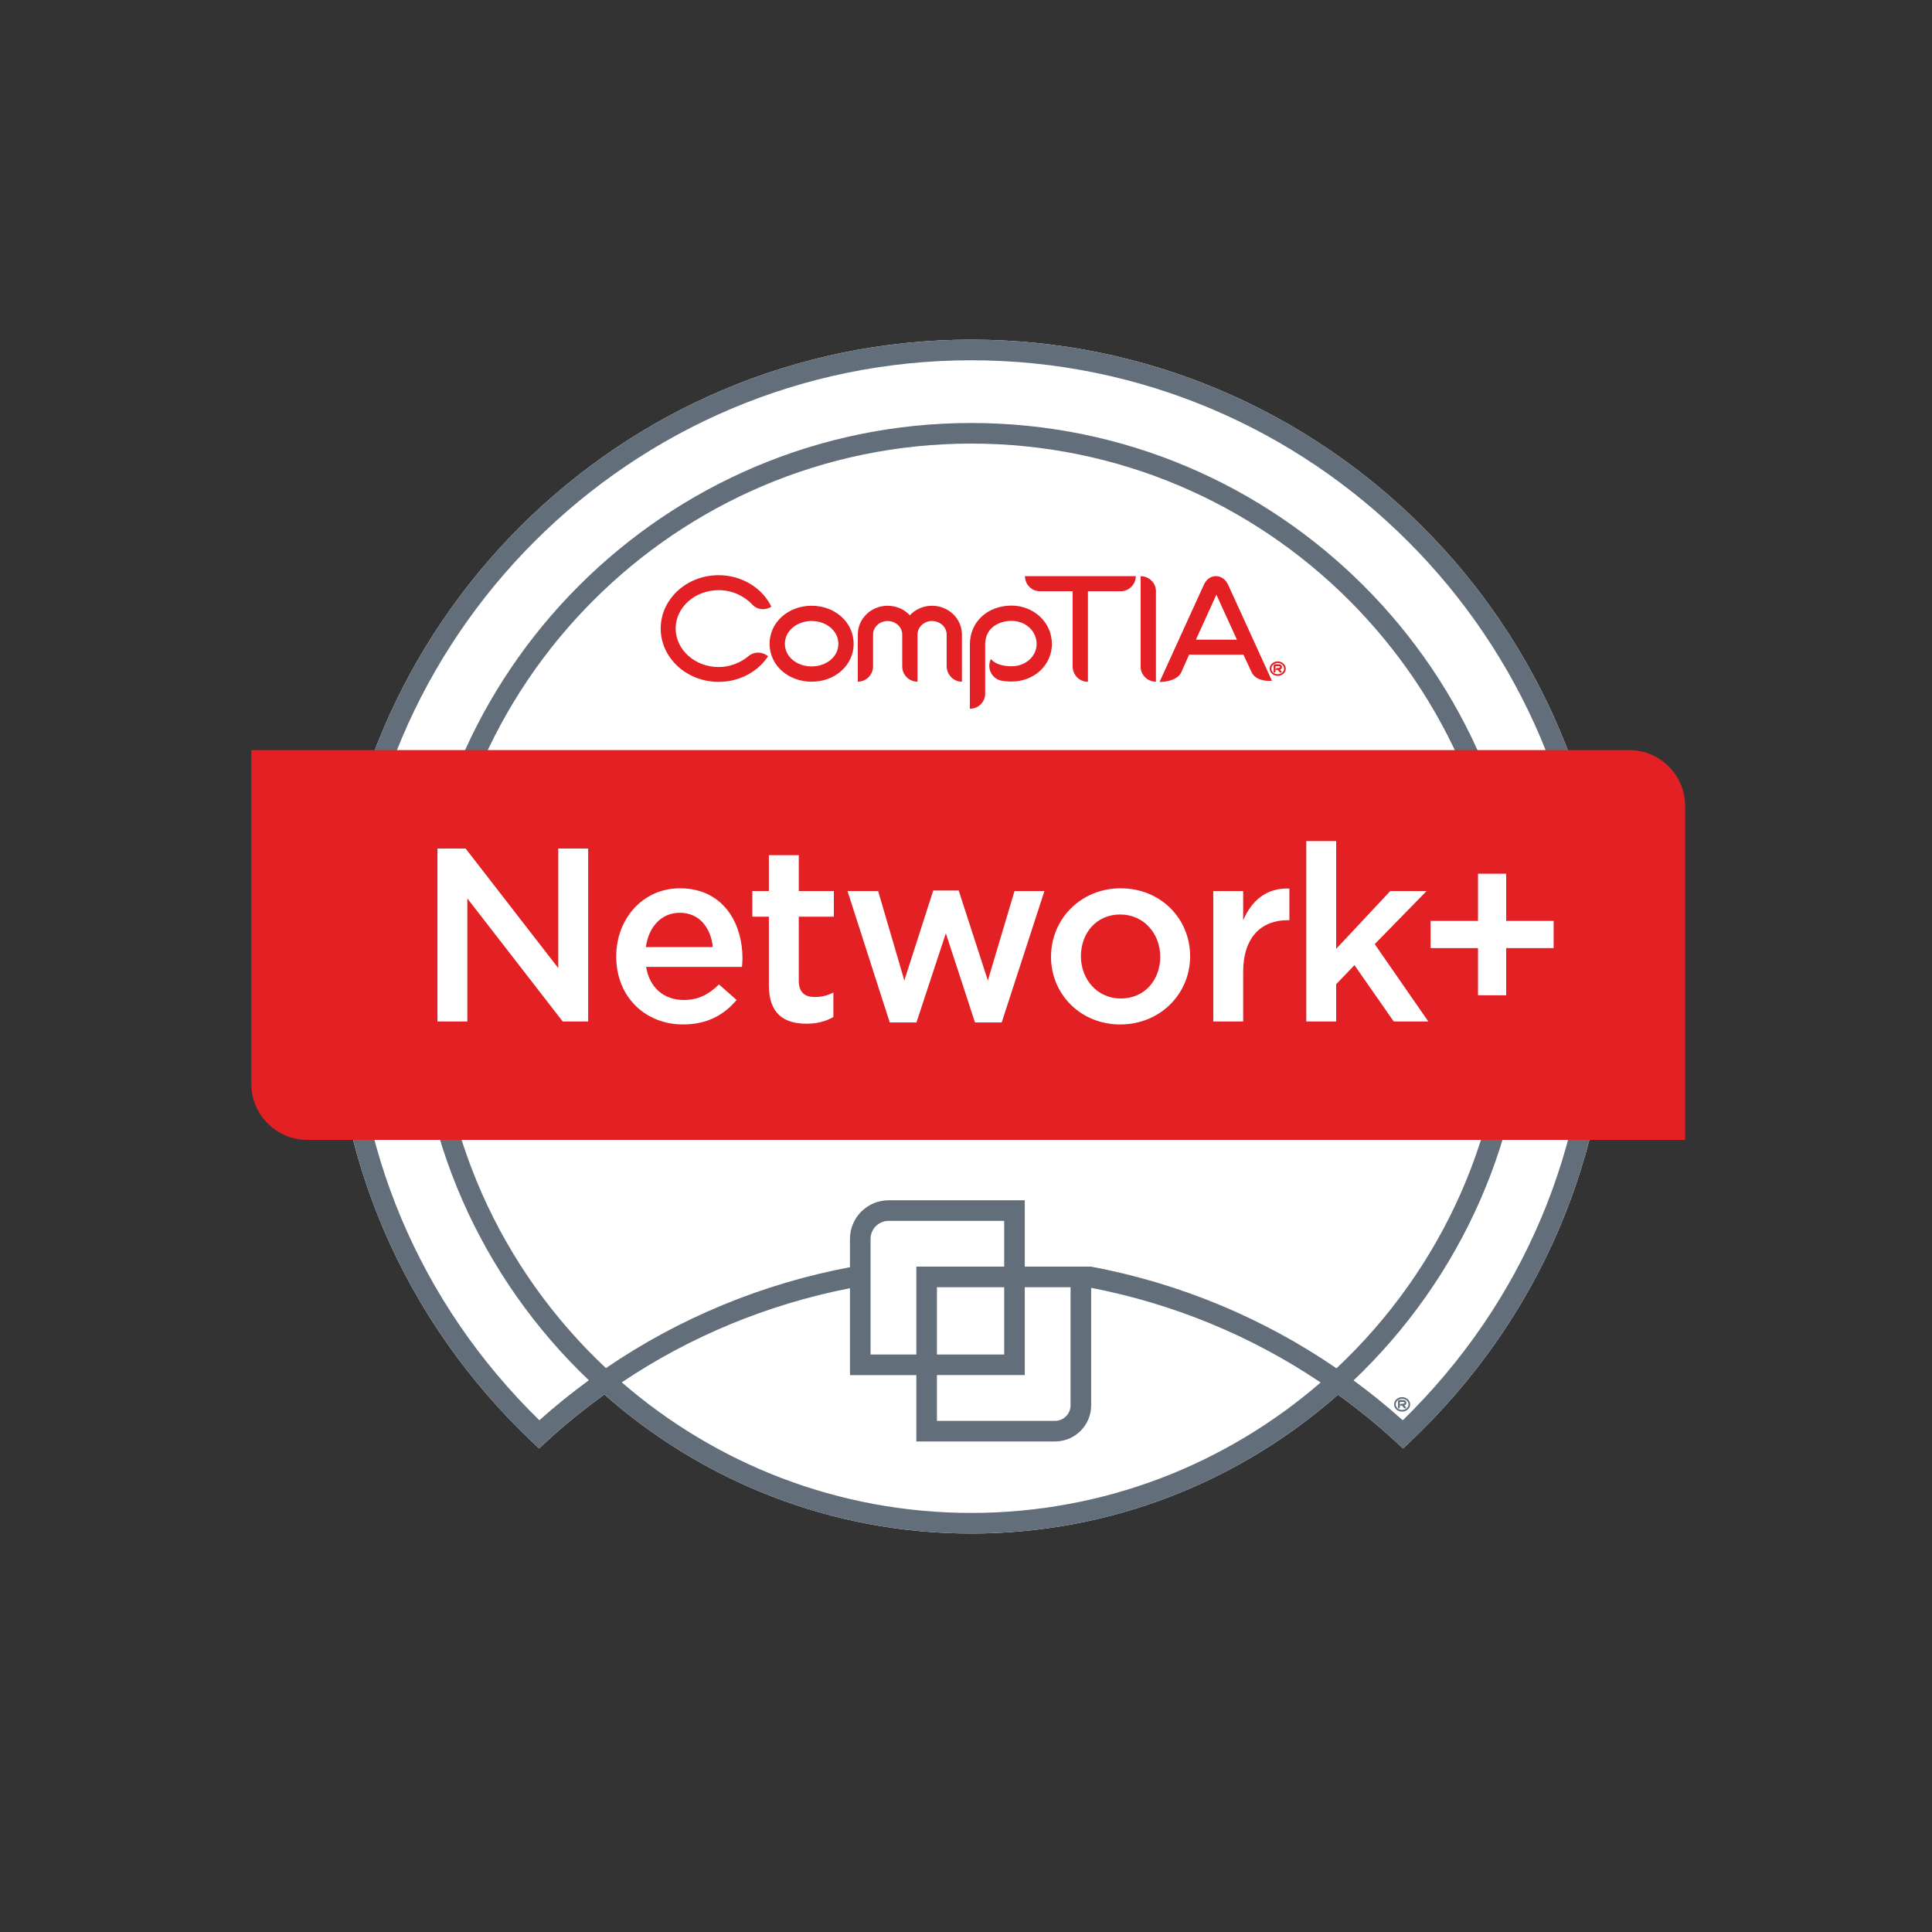
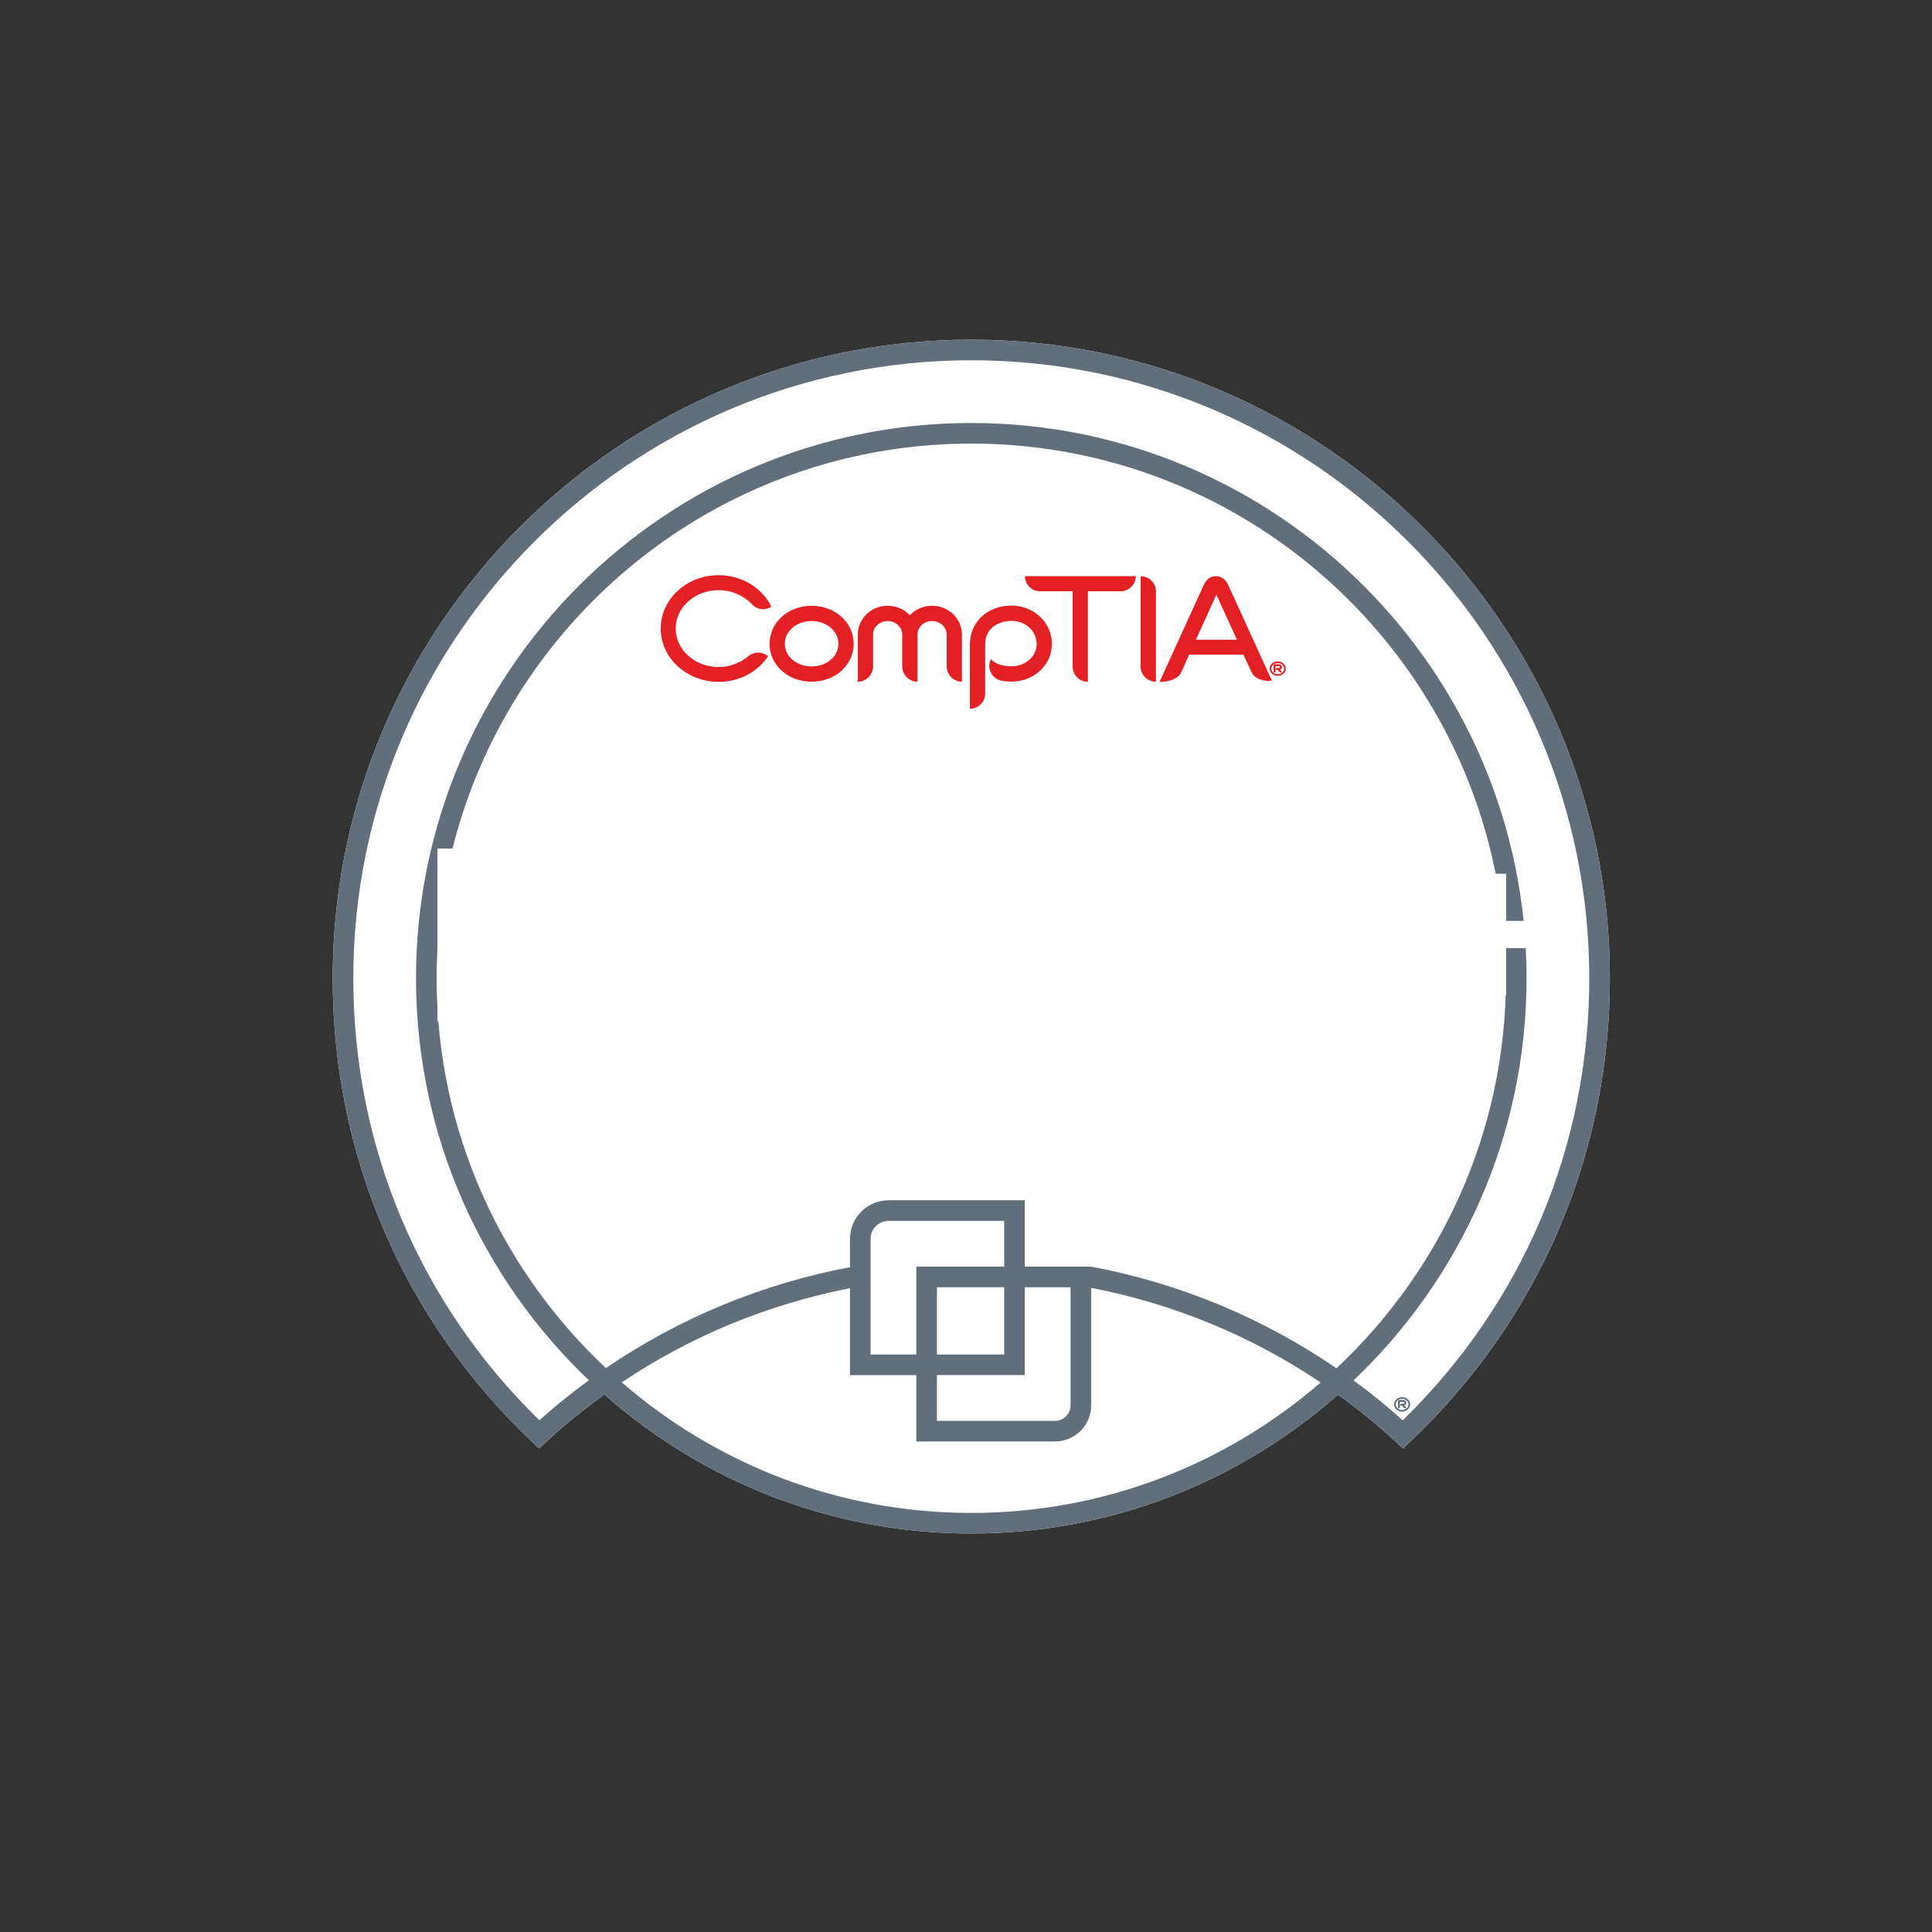
<svg xmlns="http://www.w3.org/2000/svg" xmlns:ns1="http://sodipodi.sourceforge.net/DTD/sodipodi-0.dtd" xmlns:ns2="http://www.inkscape.org/namespaces/inkscape" version="1.1" id="svg1" width="384" height="384" viewBox="0 0 384 384" ns1:docname="networkplus-logo44b0352c09d76fc19da8ff00002c2329.eps">
  <rect x="0" y="0" width="384" height="384" fill="#333333" stroke="none" />
  <defs id="defs1" />
  <ns1:namedview id="namedview1" pagecolor="#ffffff" bordercolor="#000000" borderopacity="0.25" ns2:showpageshadow="2" ns2:pageopacity="0.0" ns2:pagecheckerboard="0" ns2:deskcolor="#d1d1d1">
    <ns2:page x="0" y="0" ns2:label="1" id="page1" width="384" height="384" margin="0" bleed="0" />
  </ns1:namedview>
  <g id="g1" ns2:groupmode="layer" ns2:label="1">
    <g id="group-R5">
      <path id="path2" d="m 1451.51,2379.61 c -526.213,0 -954.319,-428.11 -954.319,-954.32 0,-264.64 105.821,-510.661 297.973,-692.77 l 10.453,-9.899 10.574,9.77 c 27.645,25.539 56.778,49.039 86.977,70.859 146.342,-129.148 338.282,-207.762 548.342,-207.762 209.91,0 401.73,78.5 548.03,207.492 30.04,-21.742 59.06,-45.16 86.63,-70.628 l 10.58,-9.77 10.45,9.906 c 192.57,182.492 298.62,428.532 298.62,692.802 0,526.21 -428.1,954.32 -954.31,954.32" style="fill:#ffffff;fill-opacity:1;fill-rule:nonzero;stroke:none" transform="matrix(0.133,0,0,-0.133,0,384)" />
      <path id="path3" d="m 2096.32,764.73 c -23.62,21.18 -48.2,40.989 -73.53,59.579 159.06,151.281 258.52,364.671 258.52,600.981 0,457.55 -372.25,829.8 -829.8,829.8 -457.549,0 -829.799,-372.25 -829.799,-829.8 0,-236.19 99.352,-449.481 258.266,-600.739 -25.489,-18.672 -50.215,-38.531 -73.934,-59.789 -179.438,175.199 -278.07,409.198 -278.07,660.528 0,509.24 414.297,923.53 923.537,923.53 509.24,0 923.53,-414.29 923.53,-923.53 0,-250.99 -98.86,-484.989 -278.72,-660.56 z m -99.09,77.7 c -110.42,75.66 -235.11,127.269 -366.58,151.89 h -99.2 v 99.19 h -203.48 c -31.86,0 -57.78,-25.92 -57.78,-57.78 V 993.52 C 1139.43,968.762 1015.31,917.738 905.516,842.691 749.953,988.57 652.488,1195.7 652.488,1425.29 c 0,440.58 358.442,799.02 799.022,799.02 440.58,0 799.02,-358.44 799.02,-799.02 0,-229.72 -97.58,-436.97 -253.3,-582.86 z M 1500.67,994.32 H 1369.39 V 863.031 h -68.42 v 172.699 c 0,14.89 12.12,27 27,27 h 172.7 z m -100.5,-131.289 v 100.508 h 100.5 V 863.031 Z m 131.28,-30.781 v 131.289 h 68.42 v -176.5 c 0,-12.801 -10.41,-23.199 -23.21,-23.199 h -176.49 v 68.41 z m -79.94,-205.98 c -199.57,0 -382.14,73.71 -522.322,195.121 C 1032.3,890.648 1148.2,938.18 1270.19,962.102 V 832.25 h 99.2 v -99.191 h 207.27 c 29.77,0 53.99,24.211 53.99,53.98 V 962.66 C 1753.37,938.879 1869.83,891.051 1973.6,821.191 1833.45,699.898 1650.97,626.27 1451.51,626.27 Z m 0,1753.34 c -526.213,0 -954.319,-428.11 -954.319,-954.32 0,-264.64 105.821,-510.661 297.973,-692.77 l 10.453,-9.899 10.574,9.77 c 27.645,25.539 56.778,49.039 86.977,70.859 146.342,-129.148 338.282,-207.762 548.342,-207.762 209.91,0 401.73,78.5 548.03,207.492 30.04,-21.742 59.06,-45.16 86.63,-70.628 l 10.58,-9.77 10.45,9.906 c 192.57,182.492 298.62,428.532 298.62,692.802 0,526.21 -428.1,954.32 -954.31,954.32" style="fill:#626e79;fill-opacity:1;fill-rule:nonzero;stroke:none" transform="matrix(0.133,0,0,-0.133,0,384)" />
-       <path id="path4" d="M 2434.65,1766.28 H 375.602 V 1267.4 c 0,-46.13 37.519,-83.66 83.64,-83.66 H 2518.31 v 498.9 c 0,46.12 -37.53,83.64 -83.66,83.64" style="fill:#e32124;fill-opacity:1;fill-rule:nonzero;stroke:none" transform="matrix(0.133,0,0,-0.133,0,384)" />
      <path id="path5" d="m 834.285,1619.18 h 44.684 v -258.49 h -38.035 l -142.539,183.9 v -183.9 h -44.684 v 258.49 h 42.098 l 138.476,-178.72 v 178.72" style="fill:#ffffff;fill-opacity:1;fill-rule:nonzero;stroke:none" transform="matrix(0.133,0,0,-0.133,0,384)" />
-       <path id="path6" d="m 1065.26,1471.84 c -2.95,28.81 -19.94,51.33 -49.48,51.33 -27.327,0 -46.53,-21.05 -50.589,-51.33 z m -43.57,-79.02 c 21.79,0 37.29,8.13 52.8,23.26 l 26.22,-23.26 c -18.46,-22.16 -43.94,-36.56 -79.76,-36.56 -56.501,0 -100.075,40.99 -100.075,101.55 0,56.13 39.512,101.92 95.275,101.92 62.03,0 93.42,-48.75 93.42,-105.25 0,-4.06 -0.36,-7.74 -0.74,-12.18 H 965.559 c 5.168,-31.76 27.324,-49.48 56.131,-49.48" style="fill:#ffffff;fill-opacity:1;fill-rule:nonzero;stroke:none" transform="matrix(0.133,0,0,-0.133,0,384)" />
-       <path id="path7" d="m 1193.7,1421.62 c 0,-17.35 8.87,-24.37 24.01,-24.37 9.97,0 18.83,2.22 27.7,6.65 v -36.55 c -11.09,-6.28 -23.64,-9.98 -40.26,-9.98 -32.86,0 -56.13,14.4 -56.13,57.24 v 102.65 h -24.73 v 38.4 h 24.73 v 53.55 h 44.68 v -53.55 h 52.44 v -38.4 h -52.44 v -95.64" style="fill:#ffffff;fill-opacity:1;fill-rule:nonzero;stroke:none" transform="matrix(0.133,0,0,-0.133,0,384)" />
      <path id="path8" d="m 1476.27,1421.99 39.87,133.67 h 44.68 l -63.89,-196.45 h -39.88 l -43.56,133.31 -43.95,-133.31 h -39.88 l -63.14,196.45 h 45.79 l 39.14,-133.67 43.21,134.41 h 38.03 l 43.58,-134.41" style="fill:#ffffff;fill-opacity:1;fill-rule:nonzero;stroke:none" transform="matrix(0.133,0,0,-0.133,0,384)" />
-       <path id="path9" d="m 1674.04,1520.59 c -35.82,0 -58.72,-28.07 -58.72,-62.41 0,-34.71 24.75,-63.14 59.47,-63.14 36.18,0 59.07,28.06 59.07,62.4 0,34.71 -24.74,63.15 -59.82,63.15 z m 0,-164.33 c -59.45,0 -103.39,45.42 -103.39,101.18 0,56.13 44.31,102.29 104.14,102.29 59.81,0 103.76,-45.42 103.76,-101.55 0,-55.76 -44.31,-101.92 -104.51,-101.92" style="fill:#ffffff;fill-opacity:1;fill-rule:nonzero;stroke:none" transform="matrix(0.133,0,0,-0.133,0,384)" />
      <path id="path10" d="m 1857.81,1360.69 h -44.68 v 194.97 h 44.68 v -43.94 c 12.19,29.17 34.71,49.11 69.06,47.64 v -47.27 h -2.59 c -39.15,0 -66.47,-25.48 -66.47,-77.17 v -74.23" style="fill:#ffffff;fill-opacity:1;fill-rule:nonzero;stroke:none" transform="matrix(0.133,0,0,-0.133,0,384)" />
      <path id="path11" d="m 2134.54,1360.69 h -51.7 l -58.71,84.2 -27.32,-28.44 v -55.76 h -44.69 v 269.57 h 44.69 v -161 l 80.86,86.4 h 54.28 l -77.54,-79.39 80.13,-115.58" style="fill:#ffffff;fill-opacity:1;fill-rule:nonzero;stroke:none" transform="matrix(0.133,0,0,-0.133,0,384)" />
      <path id="path12" d="m 2208.77,1581.51 h 42.09 v -70.53 h 70.9 v -40.61 h -70.9 v -70.53 h -42.09 v 70.53 h -70.9 v 40.61 h 70.9 v 70.53" style="fill:#ffffff;fill-opacity:1;fill-rule:nonzero;stroke:none" transform="matrix(0.133,0,0,-0.133,0,384)" />
      <path id="path13" d="m 1212.91,1868.47 c -35.21,0 -62.85,24.74 -62.85,56.62 0,31.9 27.64,56.88 62.85,56.88 35.21,0 62.81,-24.98 62.81,-56.88 0,-31.88 -27.6,-56.62 -62.81,-56.62 m 0,90.67 c -22.38,-0.01 -39.99,-15.01 -39.99,-34.05 0,-19.04 17.61,-33.78 39.99,-33.78 22.38,0 39.98,14.74 39.98,33.78 0,19.04 -17.6,34.05 -39.98,34.05" style="fill:#e32124;fill-opacity:1;fill-rule:nonzero;stroke:none" transform="matrix(0.133,0,0,-0.133,0,384)" />
      <path id="path14" d="m 1437.53,1868.47 c -12.61,0 -22.83,10.45 -22.83,23.32 v 47.11 c 0,11.19 -9.78,20.24 -21.9,20.24 -11.9,0 -21.66,-9.05 -21.66,-20.24 v -70.43 c -12.63,0 -22.85,10.23 -22.85,22.84 v 47.59 c 0,11.19 -9.75,20.24 -21.87,20.24 -11.92,0 -21.69,-9.05 -21.69,-20.24 v -47.37 c 0,-12.61 -10.21,-23.06 -22.83,-23.06 v 70.43 c 0,23.79 19.98,43.07 44.52,43.07 13.29,0 25.21,-5.46 33.29,-14.28 8.09,8.82 20,14.28 33.09,14.28 24.74,0 44.73,-19.28 44.73,-43.07 v -70.43" style="fill:#e32124;fill-opacity:1;fill-rule:nonzero;stroke:none" transform="matrix(0.133,0,0,-0.133,0,384)" />
      <path id="path15" d="m 1511.78,1868.7 c -5.96,0 -11.67,0.46 -16.91,1.67 -11.9,3.34 -18.81,15.69 -15.69,27.61 0.46,1.42 0.93,2.84 1.43,4.04 l 0.21,0.23 c 6.43,-7.14 16.9,-10.71 30.96,-10.71 20.95,0 37.35,14.75 37.35,33.32 0,19.28 -16.4,34.5 -37.35,34.5 -19.77,0 -39.52,-10.94 -39.52,-34.98 v -74.01 c 0,-12.36 -10.46,-22.38 -22.85,-22.38 v 96.39 c 0,33.32 26.2,57.83 62.37,57.83 15.95,0 30.92,-5.95 42.33,-16.41 11.46,-10.72 17.87,-25.25 17.87,-40.94 0,-31.43 -26.42,-56.16 -60.2,-56.16" style="fill:#e32124;fill-opacity:1;fill-rule:nonzero;stroke:none" transform="matrix(0.133,0,0,-0.133,0,384)" />
      <path id="path16" d="m 1674.72,2003.64 h -48.91 v -135.16 h -0.94 c -12.13,0 -21.9,10.44 -21.9,22.82 v 112.34 h -48.91 c -12.37,0 -22.36,10.22 -22.36,22.6 h 165.63 c 0,-12.38 -9.99,-22.6 -22.61,-22.6" style="fill:#e32124;fill-opacity:1;fill-rule:nonzero;stroke:none" transform="matrix(0.133,0,0,-0.133,0,384)" />
      <path id="path17" d="m 1870.34,1882.83 -12.14,26.08 h -81.15 l -11.96,-26.84 c -5.66,-10.79 -20.73,-13.96 -32.26,-13.96 l 66.16,145.04 c 3.74,8.32 10.4,13.08 18.13,13.08 7.69,0 14.55,-4.76 18.31,-13.08 l 65.39,-143.27 c -12.31,-1.18 -25.71,2.48 -30.48,12.95 m -50.64,119.84 -32.49,-71.39 h 61.26 l -32.71,71.63 3.94,-0.24" style="fill:#e32124;fill-opacity:1;fill-rule:nonzero;stroke:none" transform="matrix(0.133,0,0,-0.133,0,384)" />
      <path id="path18" d="m 1124.43,1983.64 c -12.38,13.08 -30.46,21.63 -50.46,21.63 -35.44,0 -64.25,-25.68 -64.25,-57.33 0,-31.65 28.81,-57.58 64.25,-57.58 16.9,0 32.85,6.42 44.98,16.65 8.34,6.91 20.7,6.42 28.81,-0.48 -6.2,-9.51 -14.52,-17.84 -24.75,-24.26 -14.53,-9.29 -31.43,-14.05 -49.04,-14.05 -47.82,0 -86.611,35.7 -86.611,79.72 0,44.03 38.791,79.71 86.611,79.71 34.04,0.01 64.97,-18.55 78.78,-47.1 -8.81,-5.72 -20.95,-5 -28.32,3.09" style="fill:#e32124;fill-opacity:1;fill-rule:nonzero;stroke:none" transform="matrix(0.133,0,0,-0.133,0,384)" />
      <path id="path19" d="m 1909.45,1877.19 c -6.63,0 -12.01,4.84 -12.01,10.78 0,5.94 5.38,10.87 12.01,10.87 6.62,0 12.03,-4.93 12.03,-10.87 0,-5.94 -5.41,-10.78 -12.03,-10.78 m 0,19.12 c -5.27,0 -9.5,-3.75 -9.5,-8.34 0,-4.59 4.23,-8.33 9.5,-8.33 5.28,0 9.57,3.74 9.57,8.33 0,4.59 -4.29,8.34 -9.57,8.34 m 4.43,-9.36 c -0.31,-0.19 -0.69,-0.34 -1.1,-0.45 0,0 0.73,-0.91 3.01,-3.62 l -0.42,-0.36 c -0.97,-0.78 -2.41,-0.67 -3.21,0.25 -2.51,2.99 -2.77,3.36 -2.77,3.36 h -2.88 v 0.82 c 0.12,1.07 1.05,2.01 2.22,2.01 h 1.39 c 1.01,0 1.77,0.18 2.28,0.49 0.44,0.18 0.56,0.5 0.56,0.93 0,0.35 0,1.34 -2.84,1.34 h -3.92 v -7.51 c 0,-1.19 -1.03,-2.18 -2.3,-2.18 h -0.57 v 10.43 c 0.05,1.16 1.02,2.07 2.21,2.13 h 4.58 c 5.16,0 5.72,-2.94 5.72,-4.21 0,-1.49 -0.76,-2.71 -1.96,-3.43" style="fill:#e32124;fill-opacity:1;fill-rule:nonzero;stroke:none" transform="matrix(0.133,0,0,-0.133,0,384)" />
      <path id="path20" d="m 1704.59,2026.17 v -135.58 c 0,-12.14 10.47,-22.14 22.84,-22.14 l 0.01,135.6 c 0,12.12 -10.49,22.12 -22.85,22.12" style="fill:#e32124;fill-opacity:1;fill-rule:nonzero;stroke:none" transform="matrix(0.133,0,0,-0.133,0,384)" />
      <path id="path21" d="m 2095.32,777.691 c -6.63,0 -12.01,4.84 -12.01,10.778 0,5.929 5.38,10.863 12.01,10.863 6.62,0 12.03,-4.934 12.03,-10.863 0,-5.938 -5.41,-10.778 -12.03,-10.778 m 0,19.11 c -5.28,0 -9.5,-3.742 -9.5,-8.332 0,-4.598 4.22,-8.34 9.5,-8.34 5.28,0 9.57,3.742 9.57,8.34 0,4.59 -4.29,8.332 -9.57,8.332 m 4.42,-9.352 c -0.31,-0.199 -0.68,-0.34 -1.09,-0.449 0,0 0.72,-0.91 3,-3.621 l -0.42,-0.359 c -0.96,-0.79 -2.41,-0.668 -3.21,0.25 -2.51,2.992 -2.76,3.359 -2.76,3.359 h -2.88 v 0.82 c 0.11,1.071 1.05,2 2.22,2 h 1.39 c 1,0 1.77,0.192 2.27,0.492 0.44,0.188 0.56,0.5 0.56,0.93 0,0.359 0,1.348 -2.83,1.348 h -3.92 v -7.508 c 0,-1.191 -1.04,-2.18 -2.31,-2.18 h -0.56 v 10.418 c 0.05,1.172 1.02,2.082 2.2,2.141 h 4.59 c 5.16,0 5.72,-2.942 5.72,-4.219 0,-1.492 -0.76,-2.711 -1.97,-3.422" style="fill:#626e79;fill-opacity:1;fill-rule:nonzero;stroke:none" transform="matrix(0.133,0,0,-0.133,0,384)" />
    </g>
  </g>
</svg>